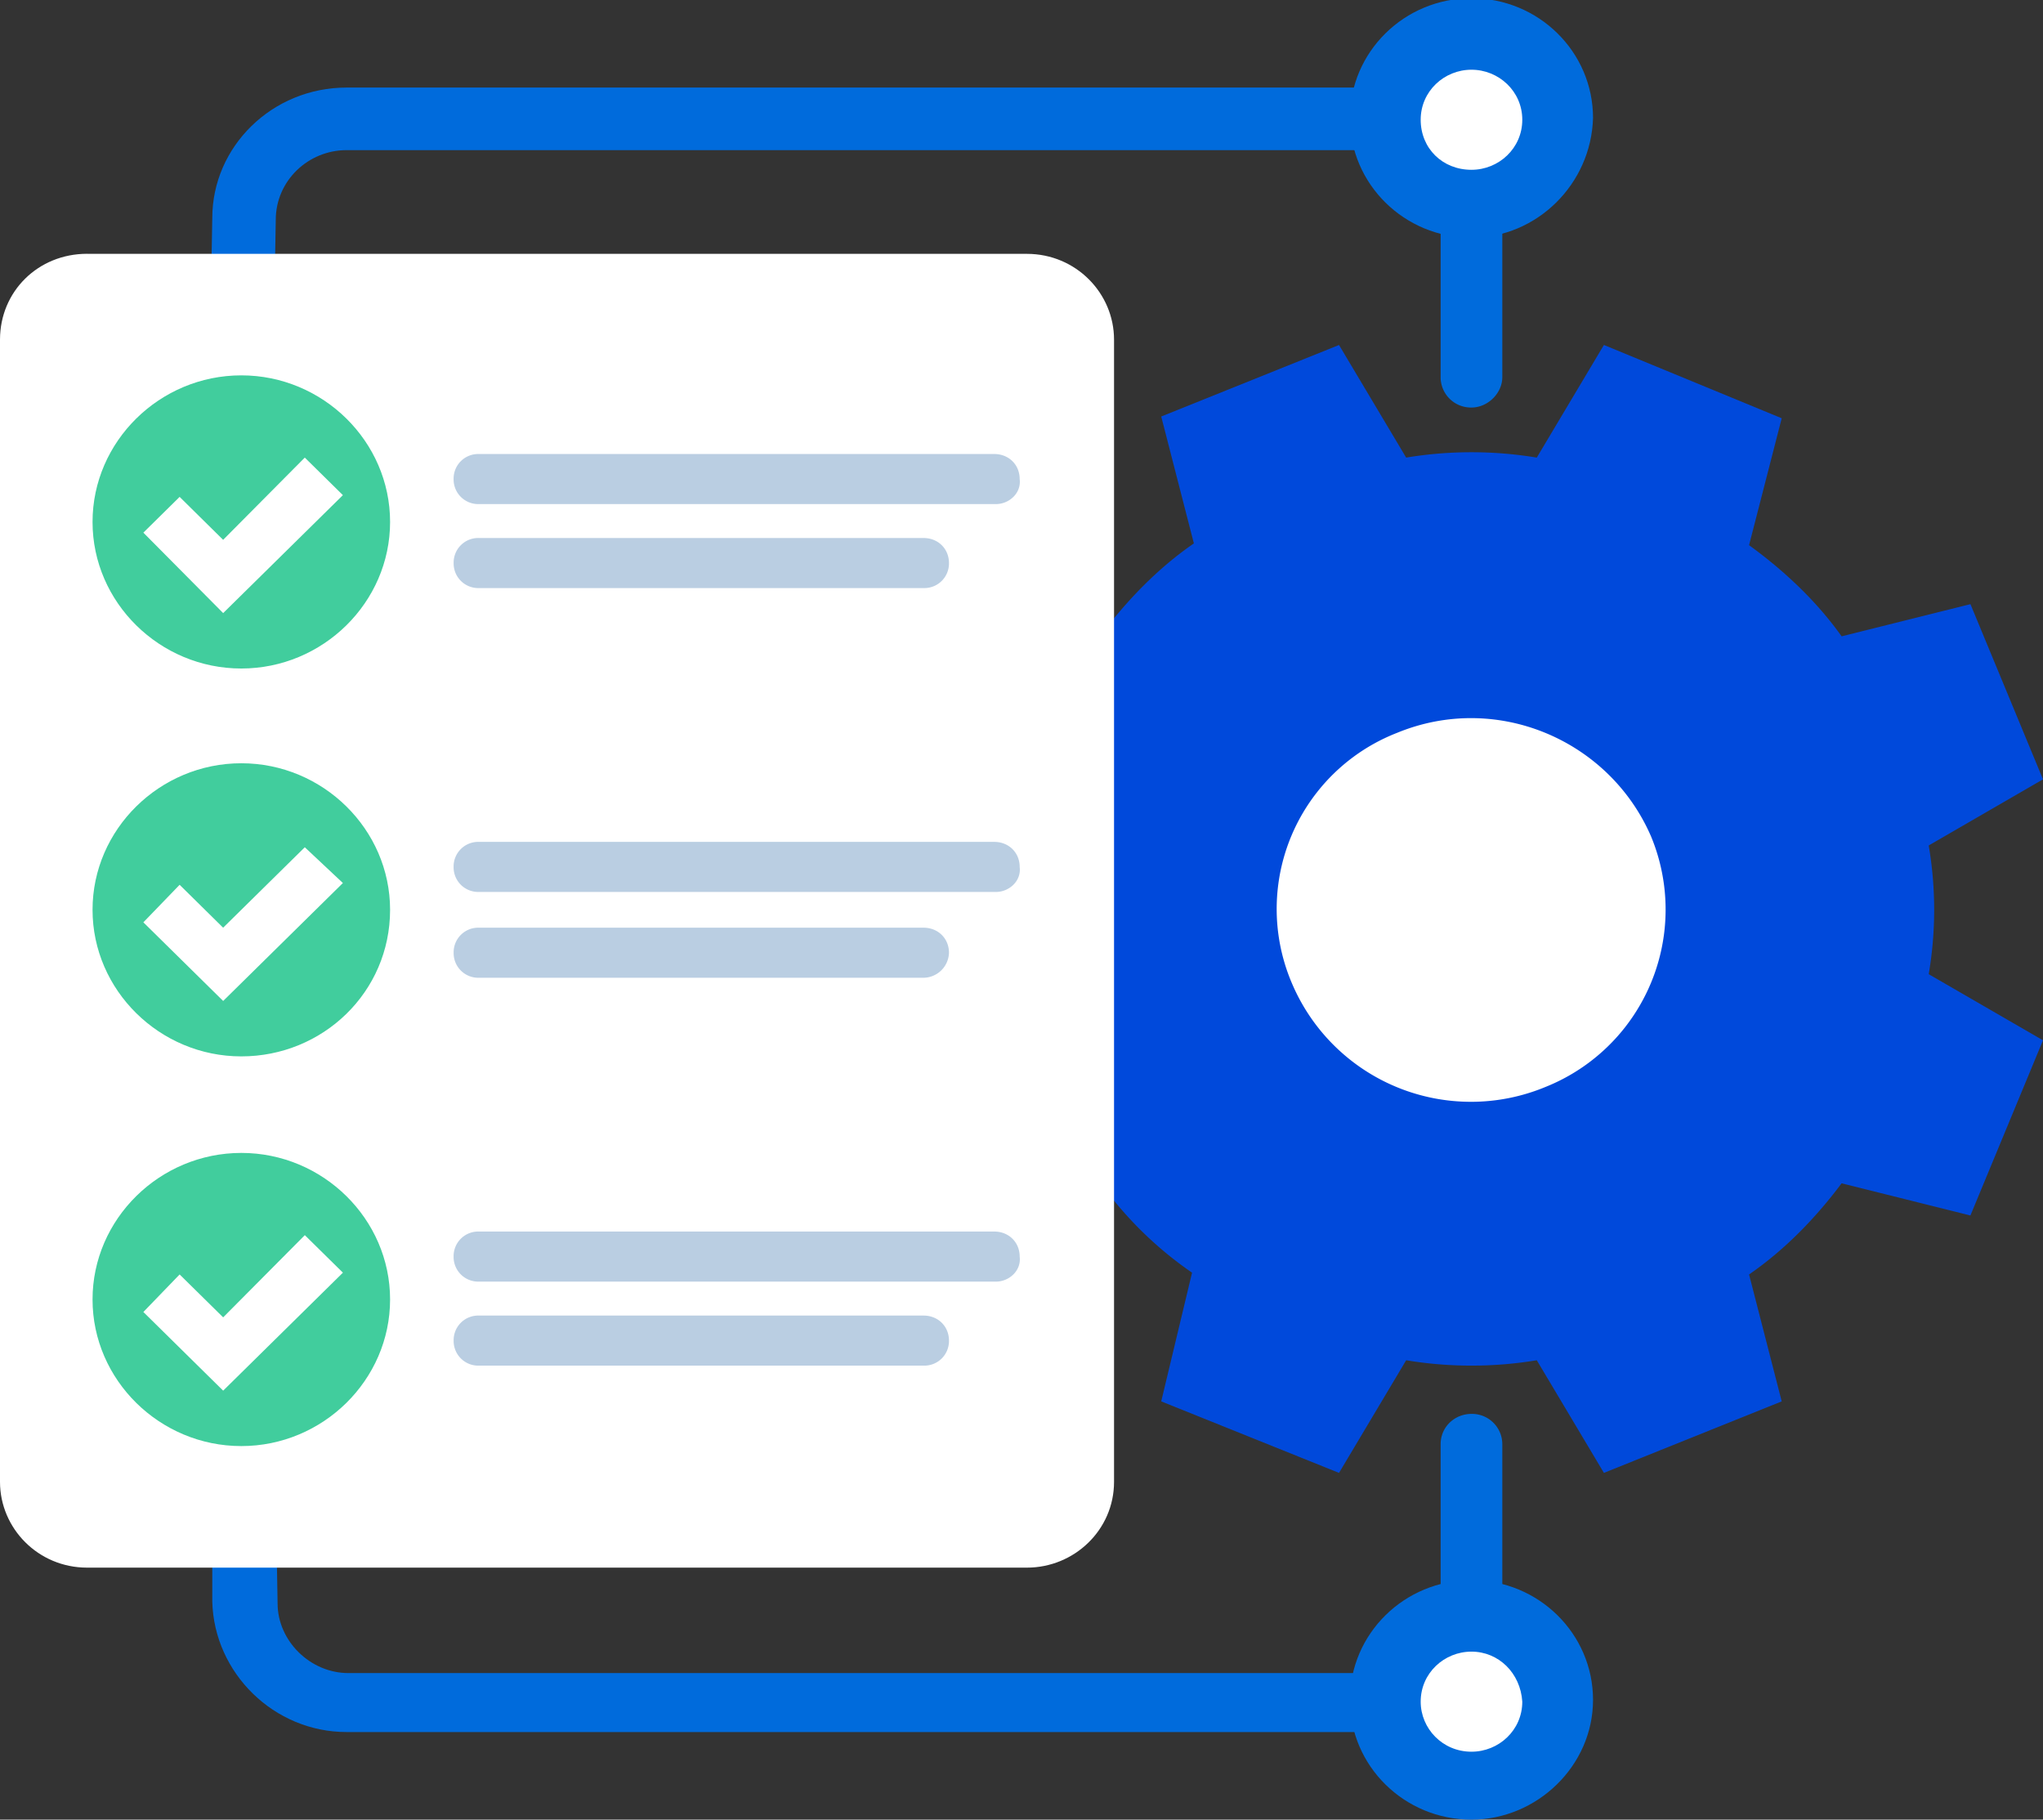
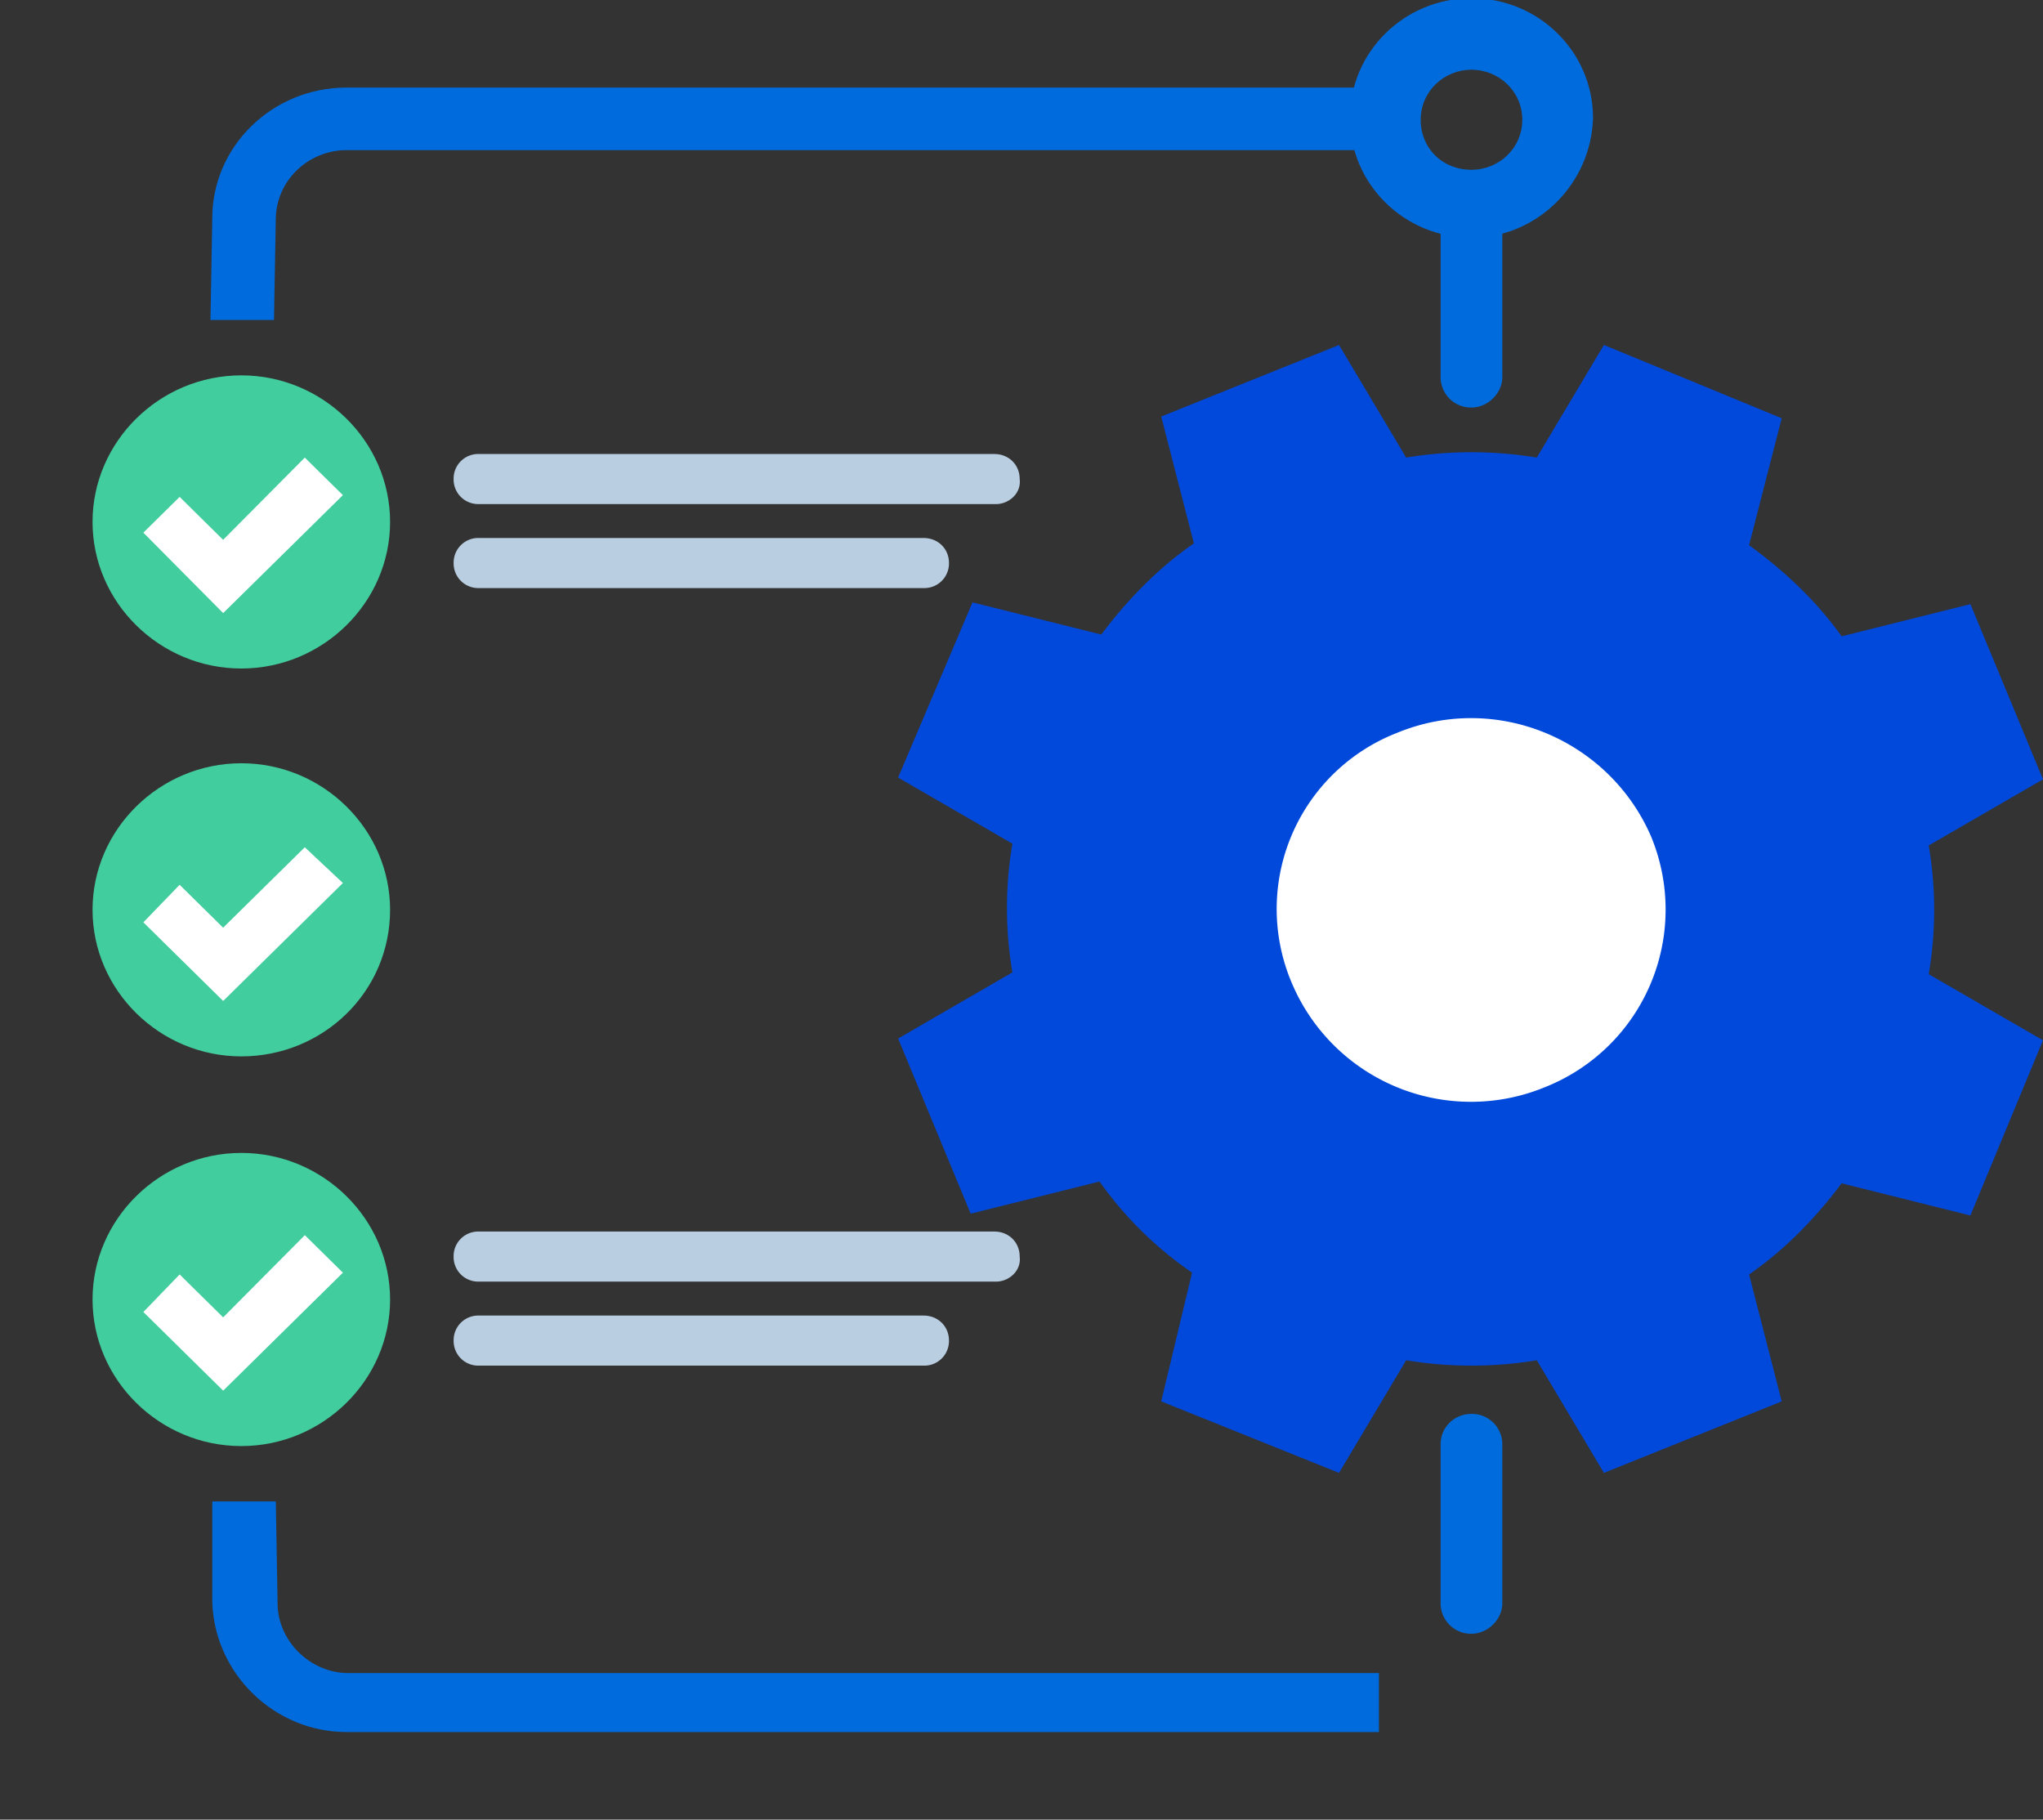
<svg xmlns="http://www.w3.org/2000/svg" width="64" height="57" fill="none">
  <rect width="100%" height="100%" fill="#333333" stroke="none" />
  <g clip-path="url(#clip0)">
    <path d="M46.096 35.667c4.018 0 7.275-3.209 7.275-7.167 0-3.958-3.257-7.167-7.275-7.167-4.018 0-7.275 3.209-7.275 7.167 0 3.958 3.257 7.167 7.275 7.167z" fill="#fff" />
    <path d="M60.42 26.484L64 24.413l-2.273-5.488-4.036 1.008c-.796-1.12-1.819-2.072-2.899-2.855l1.023-3.976-5.57-2.296-2.103 3.528a12.55 12.55 0 00-4.092 0l-2.103-3.527-5.57 2.24 1.023 3.975c-1.137.784-2.103 1.791-2.9 2.855l-4.035-1.008-2.33 5.488 3.58 2.071a12.003 12.003 0 000 4.032l-3.58 2.072 2.273 5.487 4.036-1.008a11.618 11.618 0 002.899 2.855l-.966 4.032 5.57 2.24 2.103-3.528a12.55 12.55 0 004.092 0l2.103 3.528 5.57-2.24-1.023-3.976c1.137-.783 2.103-1.791 2.899-2.855l4.035 1.008L64 32.587l-3.58-2.071a12.003 12.003 0 000-4.032zm-11.994 7.56a6.092 6.092 0 01-7.957-3.248 5.92 5.92 0 013.297-7.84c3.126-1.287 6.65.225 7.957 3.248a5.984 5.984 0 01-3.297 7.84z" fill="#0049DB" />
    <path d="M46.096 12.766a.95.95 0 01-.966-.952V6.831c0-.56.454-.952.966-.952a.95.95 0 01.966.952v4.983c0 .504-.455.952-.966.952zm0 38.411a.95.95 0 01-.966-.952v-4.983c0-.56.454-.952.966-.952a.95.95 0 01.966.952v4.983c0 .504-.455.952-.966.952z" fill="#006BDC" />
-     <path d="M46.096 6.103c1.35 0 2.444-1.078 2.444-2.407 0-1.33-1.094-2.408-2.444-2.408-1.35 0-2.444 1.078-2.444 2.407 0 1.33 1.094 2.408 2.444 2.408zm0 49.609c1.35 0 2.444-1.078 2.444-2.408 0-1.33-1.094-2.407-2.444-2.407-1.35 0-2.444 1.078-2.444 2.407 0 1.33 1.094 2.408 2.444 2.408z" fill="#fff" />
    <path d="M8.583 10.023h-1.99L6.65 6.83c0-2.24 1.876-4.087 4.206-4.087H43.14v1.96H10.856c-1.193 0-2.217.951-2.217 2.183l-.056 3.136z" fill="#006BDC" />
    <path d="M46.096 7.447c-2.103 0-3.808-1.68-3.808-3.752 0-2.071 1.705-3.751 3.808-3.751 2.103 0 3.808 1.68 3.808 3.751-.057 2.072-1.762 3.752-3.808 3.752zm0-5.263c-.853 0-1.591.672-1.591 1.567 0 .896.682 1.568 1.591 1.568.853 0 1.592-.672 1.592-1.568 0-.895-.74-1.567-1.592-1.567zM43.14 54.256H10.856c-2.273 0-4.149-1.847-4.206-4.087v-3.136h1.99l.056 3.192c0 1.176 1.023 2.184 2.217 2.184h32.284v1.847h-.057z" fill="#006BDC" />
-     <path d="M46.096 57c-2.103 0-3.808-1.68-3.808-3.752 0-2.071 1.705-3.75 3.808-3.75 2.103 0 3.808 1.679 3.808 3.75 0 2.072-1.762 3.752-3.808 3.752zm0-5.263c-.853 0-1.591.672-1.591 1.567 0 .84.682 1.568 1.591 1.568.853 0 1.592-.672 1.592-1.568-.057-.895-.74-1.567-1.592-1.567z" fill="#006BDC" />
-     <path d="M2.728 7.95C1.194 7.95 0 9.128 0 10.64v35.778c0 1.456 1.194 2.688 2.728 2.688H32.17c1.478 0 2.729-1.176 2.729-2.688V10.64c0-1.456-1.194-2.688-2.729-2.688H2.728z" fill="#fff" />
    <path d="M31.204 15.79H15.005a.771.771 0 01-.795-.784.77.77 0 01.795-.784h16.142c.455 0 .796.336.796.784.057.448-.34.784-.739.784zm-2.274 2.631H15.006a.771.771 0 01-.795-.784.77.77 0 01.795-.784h13.926c.454 0 .796.336.796.784a.771.771 0 01-.796.784z" fill="#BACEE2" />
    <path d="M12.22 16.35c0-2.52-2.103-4.592-4.66-4.592-2.558 0-4.661 2.072-4.661 4.592 0 2.52 2.103 4.591 4.66 4.591 2.558 0 4.661-2.072 4.661-4.591z" fill="#41CD9D" />
    <path d="M10.742 15.51l-3.751 3.695-2.5-2.52 1.136-1.12L6.99 16.91l2.558-2.576 1.193 1.176z" fill="#fff" />
-     <path d="M31.204 27.94H15.005a.771.771 0 01-.795-.784.77.77 0 01.795-.784h16.142c.455 0 .796.336.796.784.057.448-.34.784-.739.784zm-2.274 2.688H15.006a.771.771 0 01-.795-.784.77.77 0 01.795-.784h13.926c.454 0 .796.336.796.784a.807.807 0 01-.796.784z" fill="#BACEE2" />
    <path d="M12.22 28.5c0-2.52-2.103-4.591-4.66-4.591-2.558 0-4.661 2.071-4.661 4.59 0 2.52 2.103 4.592 4.66 4.592 2.558 0 4.661-2.015 4.661-4.591z" fill="#41CD9D" />
    <path d="M10.742 27.66l-3.751 3.695-2.5-2.463 1.136-1.176L6.99 29.06l2.558-2.52 1.193 1.12z" fill="#fff" />
    <path d="M31.204 40.146H15.005a.771.771 0 01-.795-.784.77.77 0 01.795-.784h16.142c.455 0 .796.336.796.784.057.448-.34.784-.739.784zm-2.274 2.632H15.006a.771.771 0 01-.795-.784.77.77 0 01.795-.784h13.926c.454 0 .796.336.796.784a.771.771 0 01-.796.784z" fill="#BACEE2" />
    <path d="M12.22 40.706c0-2.52-2.103-4.591-4.66-4.591-2.558 0-4.661 2.072-4.661 4.591 0 2.52 2.103 4.592 4.66 4.592 2.558 0 4.661-2.072 4.661-4.592z" fill="#41CD9D" />
    <path d="M10.742 39.866l-3.751 3.696-2.5-2.464 1.136-1.176 1.364 1.344 2.558-2.575 1.193 1.175z" fill="#fff" />
  </g>
  <defs>
    <clipPath id="clip0">
      <path fill="#fff" d="M0 0h64v57H0z" />
    </clipPath>
  </defs>
</svg>